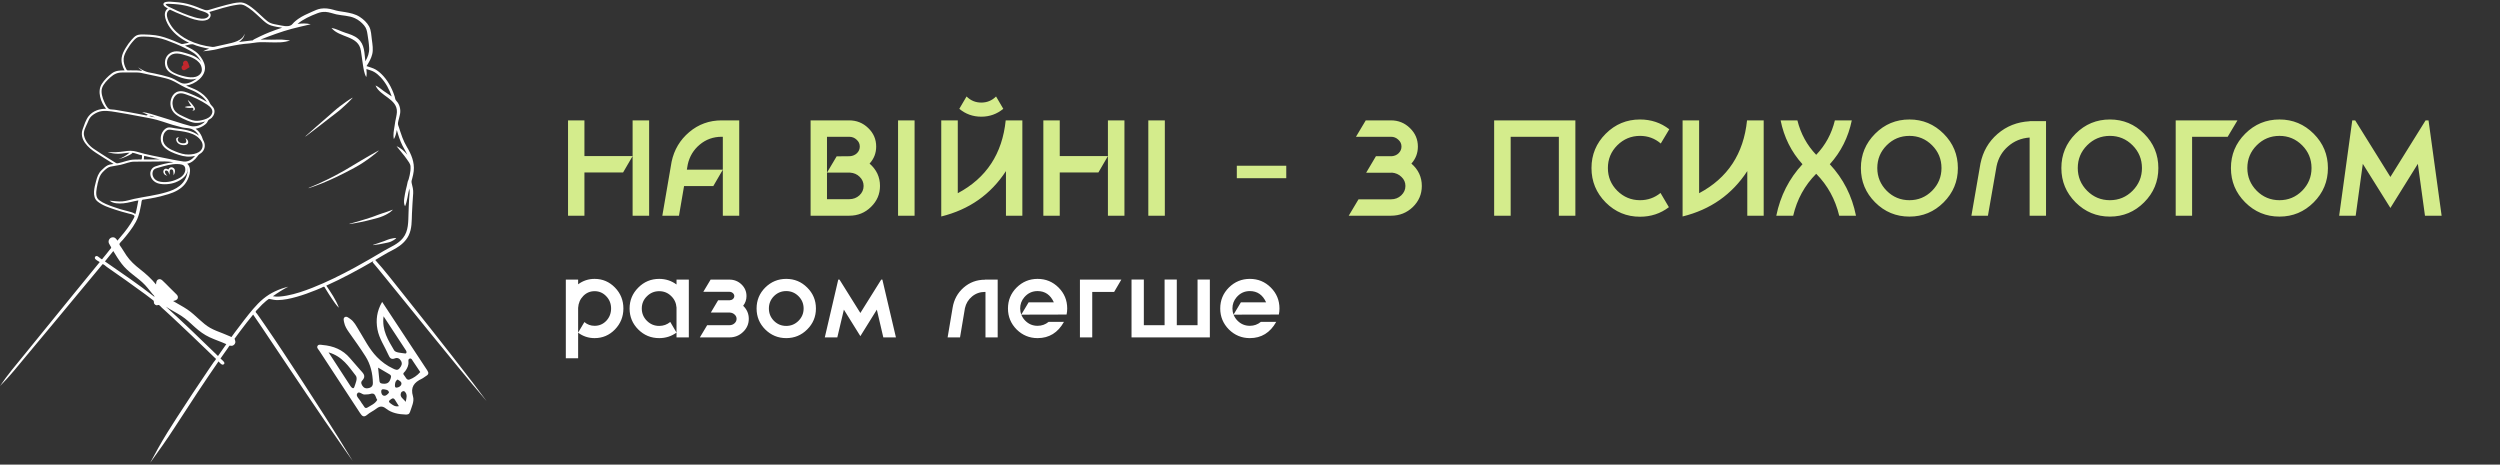
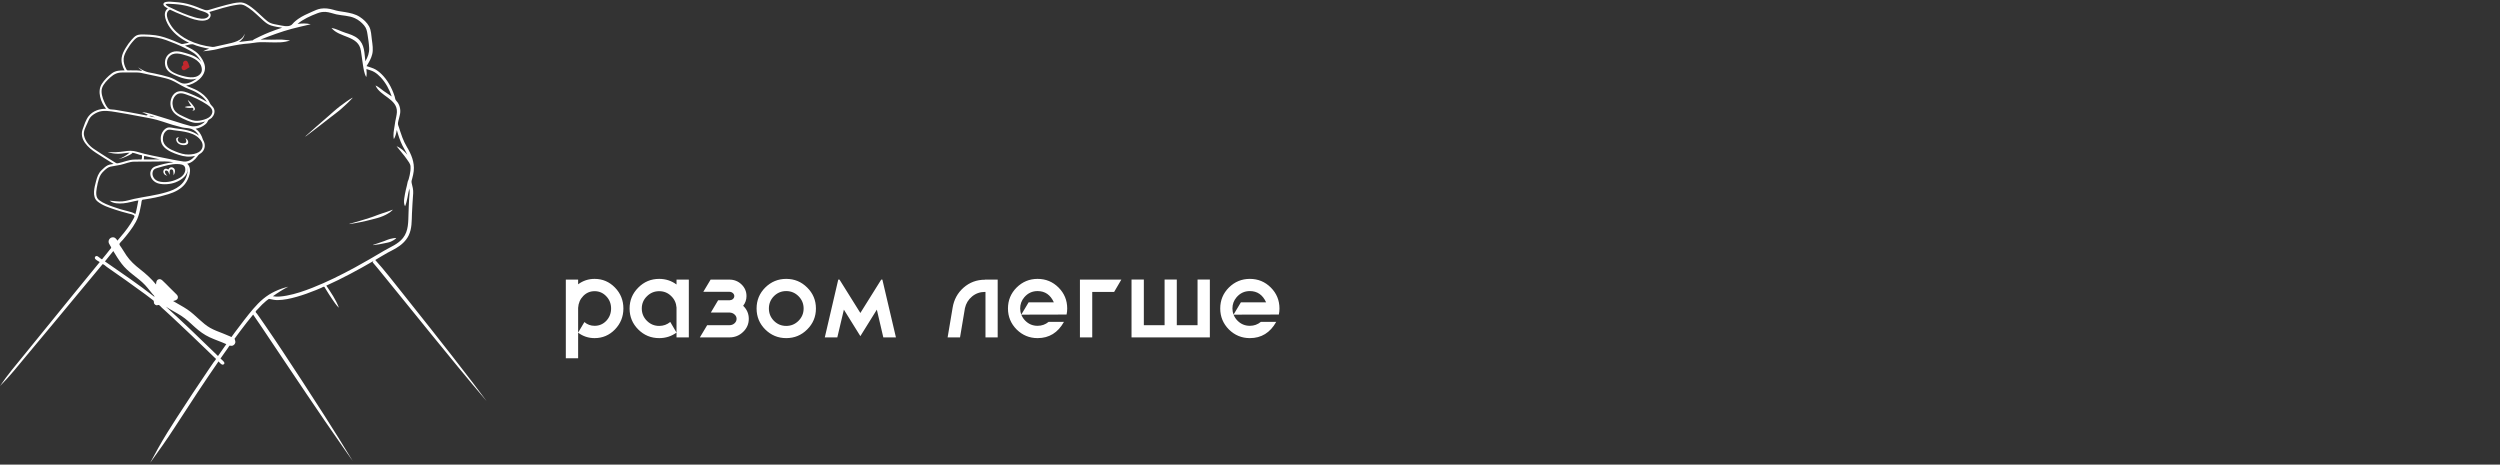
<svg xmlns="http://www.w3.org/2000/svg" width="452" height="84" viewBox="0 0 452 84" fill="none">
  <rect x="0" y="0" width="452" height="84" fill="#333333" stroke="none" />
  <path d="M85.548 69.282C83.006 65.947 80.419 62.654 77.821 59.364C76.121 57.213 74.422 55.066 72.707 52.926C71.117 50.941 69.556 48.896 67.846 47.008C68.594 46.572 69.331 46.098 70.09 45.685C70.583 45.418 71.091 45.177 71.576 44.891C72.531 44.327 73.388 43.587 73.884 42.575C74.486 41.346 74.433 39.947 74.482 38.612C74.527 37.379 74.625 36.153 74.704 34.923C74.741 34.322 74.584 33.694 74.433 33.115C74.347 32.78 74.452 32.547 74.542 32.216C74.655 31.795 74.753 31.366 74.802 30.93C74.978 29.34 74.362 27.889 73.561 26.554C73.237 26.016 72.978 25.456 72.752 24.873C72.602 24.482 72.463 24.083 72.335 23.685C72.267 23.482 72.203 23.275 72.143 23.068C72.079 22.861 71.948 22.595 71.948 22.38C71.944 22.057 72.087 21.669 72.154 21.354C72.234 20.993 72.35 20.632 72.369 20.259C72.391 19.872 72.331 19.481 72.2 19.116C72.128 18.921 72.034 18.733 71.921 18.56C71.812 18.391 71.632 18.248 71.538 18.075C71.44 17.902 71.418 17.639 71.357 17.447C71.286 17.225 71.211 17.007 71.128 16.793C70.978 16.402 70.805 16.018 70.613 15.646C70.267 14.984 69.853 14.36 69.357 13.8C68.944 13.334 68.474 12.905 67.94 12.585C67.417 12.277 66.838 12.153 66.27 11.95C66.703 11.288 67.124 10.555 67.304 9.78C67.5 8.953 67.349 8.043 67.237 7.212C67.131 6.426 67.12 5.475 66.729 4.768C66.342 4.065 65.71 3.486 65.044 3.054C64.24 2.531 63.337 2.354 62.405 2.189C62.033 2.121 61.657 2.061 61.281 2.012C60.923 1.963 60.608 1.854 60.258 1.76C59.529 1.557 58.758 1.437 58.002 1.561C57.43 1.655 56.908 1.899 56.385 2.136C55.528 2.524 54.678 2.877 53.907 3.426C53.64 3.618 53.381 3.821 53.144 4.046C52.997 4.186 52.87 4.381 52.712 4.498C52.095 4.96 50.941 4.618 50.245 4.494C49.813 4.415 49.354 4.343 48.94 4.178C48.512 4.005 48.143 3.674 47.801 3.37C47.045 2.7 46.346 1.971 45.538 1.366C44.913 0.899 44.199 0.414 43.394 0.437C42.578 0.459 41.763 0.674 40.977 0.873C39.954 1.132 38.943 1.441 37.931 1.742C37.536 1.858 37.363 1.903 36.972 1.783C36.532 1.648 36.111 1.452 35.682 1.287C34.874 0.971 34.043 0.708 33.19 0.55C32.633 0.448 32.073 0.395 31.509 0.358C31.035 0.328 30.539 0.253 30.065 0.343C29.855 0.384 29.565 0.467 29.543 0.723C29.509 1.099 30.084 1.381 30.343 1.527C29.204 2.351 30.129 4.163 30.738 5.013C31.603 6.22 32.84 7.111 34.175 7.727C33.821 7.799 33.468 7.87 33.118 7.938C32.878 7.987 32.859 7.979 32.611 7.87C32.186 7.682 31.761 7.506 31.328 7.333C30.261 6.912 29.204 6.513 28.061 6.37C27.426 6.291 26.786 6.242 26.147 6.235C25.707 6.231 25.173 6.201 24.756 6.374C24.372 6.532 24.057 6.893 23.79 7.194C23.387 7.645 23.034 8.141 22.722 8.66C22.398 9.198 22.083 9.803 21.996 10.431C21.883 11.217 22.135 12.048 22.519 12.728C21.684 12.728 20.902 12.743 20.206 13.273C19.518 13.8 18.86 14.454 18.394 15.187C17.537 16.541 18.225 18.541 19.18 19.673C18.018 19.632 16.751 20.064 16.014 21.015C15.51 21.666 15.221 22.602 14.946 23.365C14.288 25.211 15.958 26.723 17.356 27.633C18.405 28.317 19.473 28.983 20.537 29.641C20.188 29.697 19.804 29.727 19.485 29.881C19.052 30.092 18.684 30.464 18.341 30.795C17.777 31.344 17.563 32.006 17.368 32.746C17.078 33.837 16.593 35.559 17.608 36.405C18.514 37.164 19.77 37.556 20.872 37.92C21.631 38.172 22.402 38.39 23.177 38.586C23.425 38.65 24.162 38.766 24.305 39.033C24.384 39.176 24.094 39.608 24.012 39.766C23.887 39.999 23.752 40.225 23.609 40.447C22.91 41.537 22.068 42.53 21.225 43.511C21.011 43.132 20.71 42.808 20.225 42.928C19.77 43.041 19.518 43.53 19.684 43.966C19.736 44.102 19.827 44.233 19.894 44.361C19.947 44.455 20.03 44.564 20.067 44.666C20.142 44.861 20.101 44.827 19.951 45.008C19.691 45.324 19.451 45.651 19.195 45.967C19.003 46.203 18.811 46.433 18.62 46.666C18.59 46.704 18.496 46.865 18.443 46.88C18.364 46.899 17.947 46.546 17.864 46.489C17.774 46.429 17.657 46.32 17.548 46.294C17.307 46.234 17.074 46.459 17.161 46.707C17.259 46.989 17.819 47.234 18.033 47.38C16.484 49.272 14.939 51.17 13.389 53.062C10.382 56.739 7.392 60.431 4.399 64.12C2.895 65.974 1.324 67.793 0.004 69.79C1.775 68.042 3.316 66.071 4.911 64.161C6.332 62.458 7.75 60.758 9.171 59.055C11.949 55.728 14.72 52.389 17.484 49.046C17.785 48.681 18.09 48.317 18.39 47.952C18.454 47.877 18.514 47.76 18.593 47.764C18.762 47.771 19.161 48.155 19.304 48.257C20.443 49.046 21.579 49.839 22.707 50.64C23.902 51.486 25.094 52.34 26.271 53.212C26.741 53.558 27.204 53.911 27.663 54.273C27.798 54.378 27.783 54.37 27.813 54.502C27.847 54.648 27.802 54.776 27.892 54.919C27.974 55.054 28.114 55.156 28.272 55.19C28.415 55.224 28.591 55.111 28.708 55.145C28.881 55.19 29.125 55.513 29.261 55.634C29.49 55.837 29.715 56.043 29.941 56.25C30.434 56.698 30.919 57.149 31.404 57.6C32.49 58.611 33.566 59.63 34.641 60.653C35.645 61.608 36.645 62.571 37.642 63.533C38.032 63.909 38.424 64.289 38.815 64.665C38.86 64.71 39.04 64.834 39.044 64.891C39.059 65 38.691 65.406 38.63 65.489C38.326 65.928 38.021 66.372 37.721 66.816C35.765 69.692 33.848 72.595 31.96 75.52C30.798 77.317 29.666 79.111 28.621 80.98C28.121 81.875 27.625 82.777 27.144 83.683C28.678 81.559 30.193 79.431 31.614 77.227C32.987 75.103 34.367 72.978 35.765 70.869C36.995 69.015 38.243 67.173 39.507 65.342C39.691 65.522 40.086 66.083 40.409 65.895C40.804 65.665 40.398 65.319 40.213 65.139C40.149 65.075 40.014 64.981 39.973 64.902C39.849 64.842 39.845 64.77 39.961 64.688C40.003 64.627 40.048 64.564 40.089 64.503C40.273 64.24 40.458 63.973 40.646 63.71C40.845 63.424 41.044 63.142 41.247 62.86C41.289 62.8 41.443 62.526 41.507 62.496C41.575 62.465 41.826 62.548 41.935 62.526C42.165 62.48 42.368 62.334 42.477 62.127C42.635 61.834 42.518 61.653 42.458 61.364C42.435 61.334 42.413 61.304 42.39 61.27C42.447 61.191 42.503 61.116 42.56 61.037C42.646 60.92 42.729 60.804 42.815 60.687C43.014 60.416 43.214 60.146 43.417 59.875C44.176 58.86 44.955 57.856 45.767 56.878C46.865 58.45 47.921 60.055 48.989 61.646C50.065 63.248 51.136 64.853 52.212 66.455C53.287 68.053 54.362 69.655 55.438 71.253C56.543 72.896 57.663 74.531 58.776 76.167C60.025 77.998 61.288 79.814 62.559 81.63C62.965 82.209 63.371 82.788 63.781 83.36C62.1 80.562 60.356 77.806 58.607 75.054C57.295 72.993 55.968 70.944 54.633 68.899C53.464 67.113 52.302 65.323 51.117 63.548C50.095 62.014 49.076 60.473 48.023 58.957C47.673 58.454 47.327 57.946 46.974 57.442C46.812 57.209 46.647 56.976 46.481 56.746C46.414 56.656 46.241 56.498 46.218 56.389C46.192 56.261 46.538 55.965 46.639 55.855C46.884 55.585 47.132 55.318 47.391 55.062C47.621 54.837 47.857 54.622 48.106 54.419C48.23 54.321 48.354 54.224 48.482 54.13C48.658 53.998 48.621 54.036 48.79 54.069C49.271 54.163 49.707 54.265 50.207 54.257C51.354 54.242 52.493 53.987 53.591 53.678C54.787 53.344 55.96 52.919 57.111 52.453C57.438 52.321 57.765 52.182 58.088 52.043C58.209 51.99 58.427 51.836 58.558 51.84C58.675 51.843 58.664 51.874 58.731 51.994C58.791 52.095 58.852 52.197 58.912 52.298C59.258 52.877 59.626 53.441 59.998 54.002C60.371 54.558 60.747 55.115 61.213 55.596C61.224 55.589 61.236 55.581 61.247 55.573C60.728 54.182 59.825 52.87 58.995 51.644C61.935 50.321 64.777 48.779 67.564 47.162C67.368 47.377 67.308 47.358 67.503 47.576C67.688 47.786 67.864 48.001 68.045 48.215C68.274 48.49 68.504 48.768 68.729 49.046C69.192 49.61 69.654 50.178 70.113 50.746C71.132 52.001 72.154 53.257 73.174 54.513C76.362 58.45 79.55 62.386 82.769 66.297C84.491 68.391 86.221 70.474 87.988 72.531C87.183 71.448 86.371 70.362 85.548 69.282ZM29.933 0.771C30.174 0.655 30.52 0.692 30.779 0.7C31.238 0.711 31.704 0.749 32.163 0.794C32.926 0.873 33.682 1.023 34.415 1.249C34.991 1.426 35.551 1.648 36.107 1.873C36.472 2.02 38.341 2.407 37.544 3.099C36.95 3.614 35.795 3.309 35.152 3.121C33.769 2.715 32.381 2.125 31.084 1.493C30.742 1.328 30.144 1.117 29.933 0.771ZM31.31 5.141C30.731 4.441 29.426 2.388 30.731 1.742C31.453 2.106 32.205 2.418 32.956 2.715C33.908 3.095 34.878 3.524 35.897 3.682C36.412 3.761 36.991 3.787 37.48 3.573C38.044 3.328 38.322 2.659 37.837 2.17C39.488 1.693 41.142 1.114 42.853 0.873C43.135 0.835 43.439 0.786 43.721 0.832C44.161 0.899 44.594 1.189 44.955 1.433C45.932 2.087 46.733 2.956 47.613 3.727C48.03 4.095 48.47 4.445 49.008 4.61C49.662 4.81 50.346 4.915 51.02 5.009C50.252 5.25 49.497 5.52 48.752 5.817C48.203 6.035 47.658 6.276 47.12 6.528C46.853 6.656 46.587 6.784 46.323 6.919C46.233 6.964 45.68 7.212 45.741 7.291C44.898 7.419 44.048 7.46 43.206 7.588C43.706 7.246 44.199 6.739 44.218 6.092C43.872 7.389 42.108 7.72 40.995 7.964C40.345 8.107 39.687 8.239 39.04 8.4C38.77 8.468 38.627 8.513 38.367 8.483C36.901 8.318 35.434 7.915 34.107 7.272C33.054 6.754 32.065 6.054 31.31 5.141ZM22.357 10.596C22.398 10.006 22.71 9.427 23.004 8.923C23.327 8.367 23.707 7.833 24.143 7.355C24.429 7.043 24.726 6.731 25.154 6.663C25.726 6.577 26.328 6.614 26.903 6.645C27.971 6.708 28.975 6.874 29.982 7.231C31.148 7.645 32.295 8.118 33.404 8.664C33.983 8.949 34.562 9.254 35.092 9.626C35.675 10.04 36.077 10.608 36.401 11.243C35.735 10.262 34.645 9.904 33.551 9.589C32.494 9.284 31.404 8.998 30.49 9.803C29.907 10.318 29.715 11.1 29.877 11.863C30.058 12.694 30.678 13.164 31.404 13.499C32.626 14.063 34.197 14.631 35.543 14.225C34.87 14.732 33.818 15.3 32.941 15.059C32.46 14.928 31.99 14.571 31.539 14.338C31.219 14.172 30.904 14.044 30.561 13.939C29.674 13.665 28.76 13.465 27.854 13.27C27.395 13.172 26.899 13.116 26.456 12.961C25.929 12.781 25.422 12.488 24.963 12.175C25.203 12.412 25.459 12.634 25.726 12.841C24.985 12.698 24.279 12.721 23.526 12.721C23.384 12.721 23.199 12.755 23.06 12.721C22.929 12.687 22.944 12.694 22.857 12.544C22.519 11.965 22.308 11.277 22.357 10.596ZM36.495 12.646C36.495 13.262 35.942 13.732 35.382 13.886C34.784 14.052 34.133 13.976 33.539 13.849C32.667 13.661 31.584 13.352 30.87 12.781C30.178 12.224 29.941 11.047 30.52 10.326C31.37 9.265 32.708 9.743 33.806 10.077C35.017 10.446 36.495 11.153 36.495 12.646ZM18.454 15.913C18.71 15.15 19.398 14.484 19.981 13.958C20.628 13.375 21.263 13.101 22.139 13.104C23.049 13.108 23.959 13.101 24.865 13.108C25.339 13.112 25.824 13.255 26.286 13.349C27.106 13.51 27.967 13.691 28.802 13.883C29.52 14.048 30.268 14.202 30.953 14.484C31.828 14.849 32.626 15.405 33.479 15.815C34.088 16.108 34.735 16.3 35.337 16.616C36.153 17.045 36.927 17.628 37.408 18.428C36.476 17.857 35.48 17.376 34.464 16.97C33.761 16.688 33.002 16.357 32.235 16.541C31.114 16.808 30.648 18.21 30.866 19.226C31.114 20.38 31.953 20.895 32.941 21.384C33.547 21.681 34.182 21.955 34.837 22.132C35.559 22.328 36.367 22.188 37.07 21.966C36.45 22.636 35.337 23.004 34.449 22.782C33.539 22.557 32.648 22.256 31.753 21.978C30.794 21.681 29.836 21.38 28.877 21.083C27.828 20.756 26.779 20.395 25.689 20.244C26.019 20.429 26.365 20.59 26.719 20.733C26.531 20.884 26.519 20.891 26.271 20.838C25.933 20.771 25.591 20.703 25.248 20.636C24.636 20.519 24.019 20.402 23.402 20.293C22.609 20.151 21.816 20 21.018 19.88C20.883 19.861 20.748 19.842 20.613 19.823C20.387 19.79 19.943 19.812 19.744 19.707C19.334 19.496 19.015 18.782 18.838 18.383C18.529 17.695 18.198 16.672 18.454 15.913ZM37.495 18.944C38.063 19.323 38.642 19.902 38.292 20.624C38.017 21.188 37.495 21.44 36.923 21.613C36.401 21.771 35.803 21.895 35.258 21.831C34.596 21.756 33.919 21.421 33.325 21.139C32.795 20.891 32.133 20.617 31.735 20.173C31.298 19.688 31.11 18.944 31.219 18.308C31.321 17.706 31.753 17.033 32.385 16.902C32.81 16.812 33.175 16.913 33.577 17.049C34.934 17.503 36.303 18.146 37.495 18.944ZM28.042 21.226C27.7 21.147 27.354 21.072 27.008 20.997C27.196 20.771 27.809 21.147 28.042 21.226ZM16.958 26.915C16.104 26.339 15.352 25.448 15.175 24.407C15.055 23.7 15.506 22.94 15.777 22.312C15.928 21.97 16.067 21.587 16.285 21.282C16.593 20.857 17.116 20.534 17.586 20.323C18.639 19.85 19.849 20.094 20.947 20.263C22.226 20.459 23.5 20.703 24.771 20.944C26.331 21.237 27.971 21.478 29.471 22.008C30.603 22.41 31.757 22.749 32.923 23.034C33.479 23.17 34.073 23.113 34.611 23.309C35.197 23.523 35.671 23.982 35.976 24.523C34.731 23.542 33.175 23.403 31.659 23.189C31.298 23.136 30.873 23.016 30.505 23.034C30.14 23.053 29.776 23.346 29.558 23.613C28.851 24.463 28.896 25.836 29.682 26.61C30.389 27.306 31.392 27.701 32.321 28.001C33.321 28.325 34.22 28.438 35.276 28.178C34.746 28.821 34.036 29.31 33.171 29.201C32.84 29.159 32.513 29.092 32.182 29.039C31.513 28.93 30.851 28.795 30.189 28.659C28.377 28.287 26.516 27.975 24.748 27.434C23.936 27.185 23.211 27.249 22.38 27.377C21.406 27.528 20.443 27.561 19.462 27.49C20.086 27.708 20.748 27.806 21.41 27.798C22.09 27.791 22.756 27.629 23.433 27.599C22.831 28.107 22.154 28.513 21.413 28.776C21.94 28.667 22.444 28.494 22.925 28.257C23.154 28.144 23.884 27.84 23.94 27.618C24.391 27.674 24.835 27.87 25.275 27.99C25.354 28.013 25.651 28.039 25.685 28.099C25.696 28.122 25.67 28.201 25.673 28.223C25.689 28.351 25.666 28.573 25.632 28.697C25.602 28.799 25.643 28.787 25.579 28.825C25.515 28.866 25.324 28.828 25.245 28.832C24.925 28.84 24.606 28.844 24.29 28.851C23.263 28.87 22.365 29.314 21.368 29.509C21.15 29.55 21.101 29.554 20.928 29.449C20.804 29.374 20.684 29.299 20.56 29.22C20.214 29.005 19.872 28.791 19.53 28.577C18.665 28.028 17.804 27.486 16.958 26.915ZM36.412 25.542C36.837 26.238 36.645 27.065 35.957 27.49C35.427 27.821 34.758 27.911 34.141 27.937C33.321 27.971 32.55 27.708 31.787 27.411C30.776 27.016 29.512 26.445 29.452 25.211C29.422 24.599 29.618 23.956 30.144 23.595C30.524 23.335 30.911 23.474 31.343 23.535C33.066 23.764 35.393 23.88 36.412 25.542ZM32.471 32.175C31.445 32.746 30.272 33.047 29.084 32.878C28.445 32.788 27.892 32.48 27.655 31.859C27.546 31.577 27.542 31.28 27.636 30.991C27.794 30.498 28.287 30.419 28.727 30.291C29.783 29.987 30.964 29.629 32.073 29.663C32.592 29.678 33.295 29.716 33.457 30.284C33.675 31.073 33.137 31.803 32.471 32.175ZM28.884 28.821C27.922 28.825 26.963 28.832 26 28.836C26.019 28.618 26.042 28.396 26.061 28.178C27.001 28.407 27.941 28.622 28.884 28.821ZM23.267 38.225C22.305 38.003 21.357 37.713 20.428 37.379C19.582 37.074 18.661 36.747 17.935 36.194C17.247 35.668 17.375 34.758 17.495 33.987C17.586 33.412 17.721 32.844 17.898 32.288C18.09 31.682 18.368 31.288 18.838 30.855C19.18 30.539 19.522 30.227 19.988 30.126C20.59 29.998 21.203 29.93 21.804 29.799C22.647 29.611 23.402 29.235 24.275 29.227C25.561 29.216 26.843 29.212 28.129 29.208C29.212 29.201 30.287 29.114 31.347 29.332C30.249 29.468 29.129 29.727 28.084 30.088C27.414 30.321 27.072 30.987 27.2 31.686C27.339 32.434 27.952 32.991 28.666 33.179C29.599 33.427 30.862 33.314 31.753 32.961C32.814 32.54 34.152 31.652 33.855 30.317C34.039 30.878 33.833 31.626 33.607 32.149C33.363 32.713 32.975 33.201 32.502 33.589C31.78 34.183 30.907 34.51 30.02 34.769C28.125 35.33 26.159 35.548 24.256 35.954C23.53 36.108 22.85 36.356 22.101 36.413C21.338 36.469 20.582 36.334 19.823 36.281C20.47 36.834 21.526 36.826 22.323 36.758C23.237 36.679 24.109 36.375 25.015 36.232C24.843 37.048 24.722 37.905 24.474 38.702C24.12 38.454 23.684 38.322 23.267 38.225ZM27.922 53.675C25.034 51.415 21.989 49.347 18.973 47.264C19.485 46.643 19.973 46.008 20.485 45.388C20.955 46.173 21.44 46.956 21.996 47.685C22.571 48.441 23.278 49.061 24.023 49.651C24.779 50.253 25.564 50.825 26.226 51.535C26.538 51.874 26.828 52.231 27.117 52.588C27.271 52.783 27.426 52.975 27.584 53.167C27.685 53.291 27.967 53.509 27.922 53.675ZM39.413 64.368C36.307 61.36 33.201 58.341 29.99 55.442C30.892 56.047 31.877 56.521 32.787 57.111C33.697 57.702 34.461 58.461 35.265 59.179C36.066 59.897 36.916 60.518 37.893 60.977C38.882 61.439 39.924 61.77 40.916 62.221C40.413 62.935 39.913 63.65 39.413 64.368ZM49.331 53.562C50.222 52.923 51.144 52.332 52.121 51.836C50.456 52.242 48.907 52.934 47.583 54.036C46.267 55.133 45.188 56.544 44.135 57.886C43.563 58.619 43.003 59.36 42.45 60.108C42.304 60.303 42.161 60.503 42.018 60.698C41.988 60.74 41.875 60.928 41.845 60.935C41.819 60.943 41.642 60.837 41.597 60.819C41.183 60.631 40.766 60.461 40.341 60.296C39.544 59.988 38.732 59.694 37.987 59.273C37.277 58.871 36.66 58.333 36.059 57.784C35.355 57.141 34.66 56.487 33.87 55.953C33.043 55.393 32.148 54.946 31.295 54.427C31.618 54.336 32.013 54.284 32.137 53.915C32.227 53.645 32.107 53.423 31.922 53.235C31.498 52.798 31.05 52.377 30.618 51.945C30.201 51.531 29.794 51.095 29.358 50.7C29.14 50.505 28.881 50.388 28.595 50.531C28.241 50.704 28.249 51.095 28.208 51.434C27.35 50.373 26.384 49.505 25.312 48.67C24.376 47.937 23.541 47.181 22.865 46.196C22.549 45.733 22.248 45.26 21.959 44.779C21.868 44.628 21.605 44.331 21.59 44.158C21.575 43.962 22.052 43.549 22.199 43.376C23.064 42.349 23.933 41.289 24.572 40.101C24.951 39.402 25.162 38.687 25.32 37.92C25.391 37.582 25.459 37.243 25.53 36.905C25.568 36.721 25.572 36.337 25.681 36.183C25.76 36.074 25.907 36.097 26.061 36.07C26.425 36.014 26.794 35.954 27.159 35.89C27.794 35.777 28.426 35.653 29.05 35.495C29.527 35.375 30.001 35.243 30.471 35.096C31.588 34.751 32.69 34.213 33.434 33.28C34.126 32.416 34.882 30.483 33.844 29.603C34.611 29.453 35.243 28.9 35.686 28.283C35.814 28.103 35.878 27.994 36.059 27.873C36.198 27.779 36.34 27.701 36.465 27.584C36.713 27.358 36.886 27.069 36.972 26.742C37.066 26.373 37.032 25.99 36.889 25.64C36.833 25.505 36.724 25.332 36.683 25.23C36.611 25.05 36.562 24.862 36.483 24.681C36.239 24.125 35.87 23.625 35.37 23.279C35.987 23.17 36.611 22.907 37.096 22.504C37.22 22.403 37.333 22.29 37.431 22.162C37.525 22.042 37.574 21.835 37.668 21.73C37.833 21.553 38.115 21.478 38.292 21.286C38.683 20.857 38.92 20.267 38.702 19.703C38.581 19.395 38.36 19.203 38.149 18.962C37.972 18.763 37.893 18.504 37.758 18.27C37.277 17.451 36.521 16.838 35.701 16.379C35.043 16.011 34.325 15.8 33.648 15.473C35.243 15.262 37.288 13.804 37.044 11.995C36.938 11.224 36.431 10.386 35.908 9.822C35.258 9.119 34.295 8.667 33.445 8.258C33.859 8.175 34.348 7.987 34.769 7.994C34.961 7.998 35.295 8.179 35.51 8.25C35.784 8.34 36.062 8.419 36.34 8.494C36.826 8.622 37.318 8.72 37.815 8.795C37.435 8.934 37.062 9.092 36.705 9.273C37.371 9.22 38.032 9.122 38.691 9.01C39.322 8.904 39.928 8.69 40.556 8.57C41.732 8.34 42.906 8.085 44.097 7.942C44.425 7.904 44.752 7.878 45.079 7.852C45.695 7.799 46.304 7.656 46.925 7.633C47.579 7.607 48.241 7.648 48.899 7.656C50.095 7.664 51.317 7.746 52.452 7.303C51.952 7.291 51.456 7.171 50.956 7.16C50.343 7.145 49.726 7.178 49.113 7.178C48.444 7.175 47.771 7.152 47.102 7.152C48.948 6.434 50.813 5.735 52.73 5.216C53.87 4.907 55.028 4.663 56.178 4.389C55.392 4.186 54.595 4.227 53.798 4.321C54.828 3.449 56.122 2.888 57.37 2.403C57.844 2.219 58.333 2.125 58.84 2.151C59.525 2.185 60.126 2.445 60.784 2.591C61.905 2.843 63.123 2.806 64.183 3.302C64.808 3.591 65.375 4.05 65.815 4.573C66.266 5.11 66.349 5.592 66.454 6.269C66.579 7.069 66.71 7.878 66.744 8.69C66.781 9.577 66.499 10.314 66.06 11.078C65.864 9.611 65.958 8.032 64.721 6.987C64.07 6.438 63.24 6.178 62.446 5.926C61.604 5.659 60.796 5.189 59.923 5.043C61.386 6.885 64.875 6.4 65.255 9.209C65.36 9.998 65.469 10.784 65.597 11.574C65.729 12.375 65.811 13.221 66.221 13.939C66.326 13.465 66.304 12.965 66.248 12.484C66.721 12.646 67.206 12.751 67.642 13.003C68.086 13.258 68.477 13.604 68.827 13.976C69.744 14.954 70.399 16.176 70.823 17.443C70.35 17.09 69.835 16.804 69.361 16.451C68.887 16.097 68.44 15.691 67.894 15.45C68.692 17.406 71.873 17.868 71.76 20.274C71.733 20.835 71.561 21.406 71.466 21.959C71.421 22.233 71.38 22.508 71.339 22.779C71.218 23.557 71.034 24.369 71.211 25.151C71.519 24.651 71.636 24.068 71.745 23.501C72.012 24.474 72.324 25.452 72.782 26.355C73.061 26.903 73.399 27.419 73.655 27.979C73.121 27.351 72.478 26.753 71.703 26.437C72.309 27.238 73.001 27.971 73.568 28.802C73.817 29.167 74.192 29.611 74.222 30.058C74.256 30.596 74.192 31.126 74.076 31.652C74.019 31.908 73.952 32.16 73.884 32.416C73.843 32.559 73.745 32.746 73.715 32.848C73.659 33.044 73.629 33.318 73.568 33.536C73.501 33.788 73.441 34.044 73.38 34.299C73.264 34.811 73.166 35.326 73.091 35.845C73.027 36.315 72.982 36.864 73.241 37.288C73.659 36.281 73.726 35.142 74.008 34.089C74.121 34.721 74.016 35.288 73.974 35.916C73.918 36.781 73.892 37.65 73.862 38.518C73.805 40.082 73.888 41.737 72.858 43.03C71.974 44.143 70.639 44.628 69.451 45.327C67.699 46.358 65.951 47.392 64.165 48.362C61.668 49.715 59.122 50.986 56.479 52.028C54.971 52.622 53.419 53.156 51.821 53.449C51.005 53.596 50.144 53.712 49.331 53.562Z" fill="white" />
-   <path d="M69.09 54.581C68.113 56.273 67.94 57.874 68.24 59.54C68.549 61.232 69.56 62.635 70.233 64.176C70.463 64.703 70.715 65.071 71.406 64.793C71.854 64.616 72.267 64.804 72.516 65.27C72.798 65.793 72.561 66.188 72.245 66.582C71.865 67.056 71.474 66.827 71.064 66.635C69.959 66.12 68.989 65.417 68.143 64.541C66.751 63.108 65.887 61.322 64.853 59.649C64.409 58.935 64.044 58.156 63.319 57.66C63.025 57.461 62.676 57.137 62.349 57.329C62.006 57.532 62.157 57.983 62.228 58.333C62.36 58.976 62.698 59.517 63.074 60.051C64.093 61.499 65.135 62.928 66.078 64.424C67 65.879 67.383 67.522 67.417 69.245C67.424 69.715 67.233 70 66.782 70.136C66.368 70.26 65.984 70.267 65.669 69.929C65.368 69.609 65.168 69.139 65.462 68.838C66.323 67.951 65.601 67.44 65.097 66.853C64.492 66.154 63.875 65.466 63.277 64.759C61.976 63.221 60.266 62.537 58.31 62.371C58.006 62.345 57.611 62.21 57.415 62.533C57.22 62.86 57.543 63.135 57.709 63.386C60.172 67.158 62.649 70.918 65.105 74.693C65.481 75.268 65.789 75.516 66.413 74.975C66.894 74.557 67.511 74.302 68.015 73.907C68.628 73.426 69.117 73.343 69.801 73.881C70.805 74.674 72.046 74.903 73.32 74.948C73.726 74.963 73.99 74.911 74.136 74.46C74.429 73.538 74.941 72.576 74.666 71.655C74.166 69.985 74.896 69.124 76.264 68.478C76.554 68.342 76.794 68.113 77.073 67.951C77.52 67.688 77.535 67.398 77.253 66.97C74.569 62.92 71.903 58.856 69.09 54.581ZM71.26 63.341C70.214 61.548 69.015 59.743 69.35 57.186C70.793 59.386 72.109 61.375 73.41 63.375C73.55 63.59 73.553 63.95 73.234 63.905C72.546 63.8 71.512 63.774 71.26 63.341ZM64.063 69.963C63.913 70.425 63.552 70.083 63.367 69.805C62.1 67.865 60.841 65.921 59.404 63.706C61.95 64.454 63.059 66.308 64.323 67.917C64.71 68.414 64.277 69.312 64.063 69.963ZM66.439 73.681C65.939 73.993 65.804 73.384 65.563 73.11C65.432 72.959 65.326 72.787 65.229 72.61C64.969 72.132 64.311 71.636 64.567 71.177C64.898 70.591 65.458 71.395 65.958 71.328C66.274 71.286 66.616 71.331 66.909 71.23C67.936 70.88 67.842 71.805 68.207 72.301C67.804 73.012 67.06 73.294 66.439 73.681ZM68.601 68.85C68.53 68.102 68.451 67.357 68.361 66.466C69.12 66.913 69.76 67.297 70.406 67.665C70.85 67.917 70.7 68.226 70.572 68.587C70.369 69.173 69.989 69.406 69.387 69.376C69.004 69.357 68.65 69.354 68.601 68.85ZM69.436 71.553C69.056 71.501 68.898 71.057 68.925 70.726C68.959 70.256 69.376 70.376 69.677 70.433C69.993 70.489 70.305 70.591 70.32 71.012C70.075 71.282 69.79 71.602 69.436 71.553ZM70.654 72.971C70.433 72.817 70.143 72.599 70.496 72.332C70.748 72.144 71.064 71.79 71.388 72.26C71.628 72.61 71.839 72.982 72.121 73.433C71.391 73.58 71.034 73.23 70.654 72.971ZM71.764 70.079C71.346 70.139 71.399 69.756 71.418 69.485C71.44 69.124 71.568 68.812 71.884 68.617C72.252 68.857 72.655 69.034 72.572 69.448C72.501 69.816 72.109 70.03 71.764 70.079ZM73.343 72.659C72.986 72.113 72.173 71.801 72.516 70.993C72.594 70.805 72.967 70.617 73.136 70.767C73.734 71.294 73.497 71.989 73.343 72.659ZM74.042 68.62C73.504 68.82 73.32 68.113 73.019 67.789C72.749 67.5 73.132 67.293 73.275 67.09C73.632 66.586 73.892 66.06 73.85 65.424C73.835 65.18 73.783 64.917 74.091 64.834C74.396 64.751 74.493 65.041 74.617 65.225C75.072 65.883 75.505 66.552 75.982 67.267C75.43 67.891 74.768 68.353 74.042 68.62Z" fill="white" />
  <path d="M69.699 38.857C69.853 38.774 70.007 38.695 70.158 38.605C70.308 38.511 70.451 38.413 70.594 38.312C70.733 38.202 70.865 38.086 70.993 37.962L70.963 37.92C70.793 37.977 70.639 38.044 70.481 38.105C70.32 38.161 70.162 38.217 70.004 38.278C69.68 38.379 69.365 38.496 69.041 38.597L68.56 38.763L68.082 38.939L67.605 39.12L67.124 39.289C66.8 39.398 66.477 39.5 66.15 39.601C65.823 39.706 65.499 39.804 65.168 39.902C64.514 40.101 63.856 40.285 63.194 40.466L63.206 40.515C63.886 40.413 64.559 40.282 65.232 40.15C65.905 40.011 66.575 39.857 67.24 39.68C67.906 39.507 68.582 39.353 69.222 39.075C69.387 39.003 69.545 38.939 69.699 38.857Z" fill="white" />
  <path d="M70.688 43.677C70.857 43.602 71.022 43.519 71.18 43.417C71.338 43.319 71.493 43.203 71.628 43.068L71.605 43.023C71.41 43.026 71.229 43.056 71.049 43.086C70.868 43.117 70.692 43.154 70.519 43.199C70.346 43.24 70.177 43.301 70.011 43.368C69.846 43.44 69.68 43.508 69.511 43.571C69.342 43.632 69.173 43.692 69 43.748L68.488 43.925C68.146 44.045 67.8 44.154 67.458 44.271L67.469 44.32C67.834 44.282 68.191 44.226 68.552 44.169C68.913 44.109 69.27 44.041 69.627 43.959C69.981 43.876 70.353 43.831 70.688 43.677Z" fill="white" />
-   <path d="M66.322 28.938C66.567 28.761 66.811 28.592 67.052 28.411C67.533 28.05 68.003 27.674 68.447 27.265L68.417 27.223C67.364 27.806 66.341 28.411 65.307 29.009C64.277 29.603 63.277 30.254 62.239 30.84C61.724 31.137 61.197 31.419 60.671 31.701L59.874 32.111L59.475 32.314L59.073 32.51C58.009 33.047 56.907 33.514 55.806 33.976L55.825 34.025L56.674 33.728L57.099 33.578L57.517 33.416L58.355 33.089L59.182 32.739L59.596 32.562L60.006 32.374L60.822 31.998C61.359 31.735 61.901 31.48 62.434 31.201C63.499 30.652 64.574 30.107 65.578 29.445L66.322 28.938Z" fill="white" />
  <path d="M59.611 21.324C60.333 20.76 61.077 20.233 61.762 19.624C62.104 19.32 62.442 19.015 62.773 18.695C63.104 18.38 63.427 18.052 63.736 17.706L63.702 17.669C63.303 17.902 62.92 18.158 62.544 18.421C62.168 18.68 61.799 18.955 61.438 19.233C60.709 19.786 60.043 20.414 59.351 21.012L57.283 22.809C56.599 23.414 55.911 24.016 55.23 24.629L55.264 24.666C55.998 24.117 56.719 23.557 57.449 23.004L59.611 21.324Z" fill="white" />
  <path d="M33.667 25.069L33.517 24.963L33.581 25.11C33.679 25.336 33.709 25.516 33.675 25.644C33.634 25.794 33.502 25.877 33.273 25.903C32.93 25.937 32.46 25.866 32.257 25.554C32.088 25.302 32.092 25.069 32.265 24.937L32.389 24.839L32.201 24.843C32.058 24.843 31.957 24.899 31.9 24.997C31.9 24.997 31.9 25.001 31.896 25.001C31.799 25.185 31.881 25.497 32.009 25.697C32.205 26.001 32.592 26.197 33.07 26.238C33.333 26.261 33.803 26.253 33.98 25.933C33.98 25.933 33.98 25.93 33.983 25.93C34.119 25.67 33.98 25.283 33.667 25.069Z" fill="white" />
  <path d="M34.212 19.507C34.257 19.511 34.306 19.511 34.347 19.515C34.407 19.518 34.479 19.507 34.554 19.5C34.663 19.485 34.783 19.47 34.836 19.5C34.923 19.549 34.99 19.646 34.983 19.74C34.983 19.804 34.949 19.849 34.889 19.88L34.754 19.943L34.9 19.977C35.002 20 35.096 19.981 35.16 19.913C35.212 19.861 35.242 19.778 35.239 19.692C35.239 19.669 35.235 19.643 35.231 19.62C35.201 19.455 35.092 19.312 34.998 19.184L34.953 19.124C34.69 18.755 34.407 18.451 34.118 18.214L33.949 18.075L34.039 18.278C34.114 18.447 34.212 18.609 34.302 18.759C34.385 18.898 34.479 19.037 34.584 19.18C34.464 19.199 34.336 19.203 34.205 19.206C33.975 19.214 33.738 19.218 33.528 19.304L33.411 19.353L33.528 19.406C33.734 19.488 33.986 19.5 34.212 19.507Z" fill="white" />
  <path d="M31.494 30.49C31.437 30.423 31.366 30.363 31.276 30.314C31.122 30.231 30.949 30.22 30.787 30.287C30.629 30.355 30.501 30.487 30.437 30.648C30.189 30.52 29.888 30.378 29.644 30.686C29.527 30.836 29.497 31.047 29.569 31.254C29.644 31.472 29.813 31.641 30.012 31.697L30.249 31.765L30.069 31.596C29.945 31.479 29.791 31.193 29.824 31.002C29.839 30.919 29.888 30.866 29.975 30.836C30.084 30.799 30.268 30.889 30.355 30.968C30.415 31.02 30.445 31.111 30.479 31.201C30.501 31.265 30.524 31.329 30.558 31.393L30.67 31.599V31.287C30.667 31.088 30.663 30.814 30.787 30.69C30.836 30.641 30.9 30.622 30.986 30.622C31.325 30.633 31.362 30.998 31.373 31.4L31.385 31.697L31.49 31.494C31.633 31.22 31.674 30.934 31.603 30.705C31.584 30.626 31.546 30.554 31.494 30.49Z" fill="white" />
  <path d="M33.645 10.98C33.502 10.95 33.348 10.995 33.235 11.1C33.224 11.111 33.213 11.123 33.205 11.134C33.201 11.138 33.194 11.145 33.194 11.149C33.047 11.329 33.044 11.566 33.164 11.751C33.168 11.754 32.919 11.909 32.87 12.021C32.867 12.029 32.863 12.04 32.859 12.048C32.773 12.27 32.863 12.529 33.047 12.638C33.055 12.642 33.062 12.646 33.07 12.649C33.092 12.661 33.149 12.683 33.153 12.683C33.164 12.687 33.175 12.691 33.19 12.691C33.363 12.721 33.498 12.634 33.645 12.544C33.668 12.529 34.273 12.138 34.273 12.138C34.273 12.138 34.13 11.683 34.115 11.642C34.044 11.446 33.98 11.251 33.852 11.089C33.848 11.085 33.844 11.081 33.837 11.078C33.822 11.063 33.807 11.051 33.788 11.04C33.773 11.029 33.754 11.021 33.739 11.014C33.705 10.995 33.675 10.987 33.645 10.98Z" fill="#C1272D" />
-   <path d="M114.376 21.763H117.363V39H114.376V21.763ZM105.665 28.221H114.376L112.652 31.186H105.665V39H102.701V21.763H105.665V28.221ZM133.652 21.763V39H130.687V24.728H130.481C128.964 24.728 127.638 25.203 126.505 26.153C125.386 27.088 124.666 28.283 124.344 29.738L124.183 30.68H130.687L128.964 33.645H123.678L122.759 39H119.748L121.426 29.233C121.885 27.072 122.95 25.287 124.62 23.878C126.29 22.468 128.244 21.763 130.481 21.763C130.542 21.763 131.599 21.763 133.652 21.763ZM157.219 29.577C158.475 30.665 159.104 32.013 159.104 33.622C159.104 35.093 158.56 36.357 157.472 37.414C156.399 38.471 155.089 39 153.542 39H146.555V21.763H153.519C154.867 21.763 156.016 22.223 156.966 23.142C157.931 24.062 158.414 25.18 158.414 26.498C158.414 27.677 158.016 28.704 157.219 29.577ZM153.542 36.012C154.262 36.012 154.875 35.782 155.38 35.323C155.886 34.848 156.139 34.281 156.139 33.622C156.139 32.979 155.901 32.427 155.426 31.968C154.967 31.508 154.385 31.255 153.68 31.209H149.52L151.267 28.267L153.68 28.244C154.185 28.198 154.607 28.015 154.944 27.693C155.281 27.356 155.449 26.957 155.449 26.498C155.449 26.007 155.258 25.594 154.875 25.257C154.507 24.904 154.055 24.728 153.519 24.728H149.52V36.012H153.542ZM162.368 21.763H165.356V39H162.368V21.763ZM177.419 18.546C178.461 18.546 179.349 18.178 180.085 17.443L181.395 19.672C180.245 20.622 178.92 21.097 177.419 21.097C175.902 21.097 174.577 20.622 173.443 19.672L174.753 17.443C175.488 18.178 176.377 18.546 177.419 18.546ZM183.647 21.763H184.842V39H181.877V30.933C179.119 35.162 175.22 37.897 170.179 39.138V21.763H173.167V34.932C178.33 32.19 181.218 27.8 181.831 21.763H181.877H183.647ZM200.312 21.763H203.299V39H200.312V21.763ZM191.602 28.221H200.312L198.588 31.186H191.602V39H188.637V21.763H191.602V28.221ZM207.615 21.763H210.602V39H207.615V21.763ZM232.556 29.968V32.22H223.616V29.968H232.556ZM255.181 29.577C256.437 30.665 257.065 32.013 257.065 33.622C257.065 35.108 256.521 36.38 255.433 37.437C254.346 38.479 253.036 39 251.503 39H243.85L245.62 36.035H251.503C252.224 36.035 252.836 35.798 253.342 35.323C253.848 34.848 254.1 34.281 254.1 33.622C254.1 32.979 253.863 32.435 253.388 31.99C252.928 31.531 252.346 31.27 251.641 31.209C251.611 31.224 251.588 31.232 251.572 31.232C251.542 31.232 251.511 31.232 251.48 31.232H246.999L248.769 28.244H251.503C251.534 28.244 251.557 28.244 251.572 28.244C251.603 28.244 251.626 28.244 251.641 28.244C252.147 28.198 252.561 28.015 252.882 27.693C253.219 27.356 253.388 26.957 253.388 26.498C253.388 26.007 253.196 25.594 252.813 25.257C252.446 24.904 252.001 24.728 251.48 24.728H245.16L246.93 21.763H251.48C252.829 21.763 253.978 22.231 254.928 23.165C255.878 24.085 256.353 25.195 256.353 26.498C256.353 27.677 255.962 28.704 255.181 29.577ZM270.142 21.763H284.827V39H281.84V24.728H273.129V39H270.142V21.763ZM296.52 36.196C297.915 36.196 299.148 35.76 300.221 34.886L301.737 37.46C300.221 38.609 298.482 39.184 296.52 39.184C294.1 39.184 292.031 38.326 290.315 36.61C288.599 34.879 287.741 32.803 287.741 30.382C287.741 27.961 288.599 25.892 290.315 24.177C292.031 22.46 294.1 21.602 296.52 21.602C298.512 21.602 300.274 22.192 301.806 23.372L300.267 25.946C299.194 25.027 297.945 24.567 296.52 24.567C294.927 24.567 293.556 25.134 292.407 26.268C291.273 27.402 290.706 28.773 290.706 30.382C290.706 31.99 291.273 33.362 292.407 34.495C293.556 35.629 294.927 36.196 296.52 36.196ZM317.679 21.763H318.875V39H315.91V30.933C313.152 35.162 309.253 37.897 304.212 39.138V21.763H307.2V34.932C312.363 32.19 315.251 27.8 315.864 21.763H315.91H317.679ZM325.887 29.692C323.864 27.455 322.547 24.812 321.934 21.763H324.968C325.565 24.169 326.699 26.245 328.369 27.992C330.039 26.245 331.165 24.169 331.747 21.763H334.804C334.176 24.812 332.851 27.455 330.828 29.692C333.264 32.297 334.842 35.4 335.562 39H332.529C331.824 36.043 330.437 33.515 328.369 31.416C326.285 33.515 324.899 36.043 324.209 39H321.153C321.888 35.4 323.466 32.297 325.887 29.692ZM345.228 39.161C342.807 39.161 340.739 38.303 339.023 36.587C337.307 34.871 336.449 32.803 336.449 30.382C336.449 27.961 337.307 25.892 339.023 24.177C340.739 22.46 342.807 21.602 345.228 21.602C347.634 21.602 349.694 22.46 351.41 24.177C353.126 25.892 353.984 27.961 353.984 30.382C353.984 32.803 353.126 34.871 351.41 36.587C349.694 38.303 347.634 39.161 345.228 39.161ZM345.228 24.567C343.619 24.567 342.248 25.134 341.114 26.268C339.981 27.402 339.414 28.773 339.414 30.382C339.414 31.975 339.981 33.346 341.114 34.495C342.248 35.629 343.619 36.196 345.228 36.196C346.822 36.196 348.185 35.629 349.319 34.495C350.453 33.346 351.02 31.975 351.02 30.382C351.02 28.773 350.453 27.402 349.319 26.268C348.185 25.134 346.822 24.567 345.228 24.567ZM366.957 21.901H369.921V39H366.957V24.866C365.455 24.973 364.16 25.502 363.073 26.452C361.985 27.386 361.288 28.581 360.981 30.037L359.418 39H356.431L358.063 29.577C358.507 27.402 359.533 25.617 361.142 24.223C362.766 22.813 364.704 22.047 366.957 21.924V21.901ZM381.474 39.161C379.054 39.161 376.985 38.303 375.269 36.587C373.553 34.871 372.695 32.803 372.695 30.382C372.695 27.961 373.553 25.892 375.269 24.177C376.985 22.46 379.054 21.602 381.474 21.602C383.88 21.602 385.941 22.46 387.657 24.177C389.373 25.892 390.231 27.961 390.231 30.382C390.231 32.803 389.373 34.871 387.657 36.587C385.941 38.303 383.88 39.161 381.474 39.161ZM381.474 24.567C379.866 24.567 378.494 25.134 377.361 26.268C376.227 27.402 375.66 28.773 375.66 30.382C375.66 31.975 376.227 33.346 377.361 34.495C378.494 35.629 379.866 36.196 381.474 36.196C383.068 36.196 384.432 35.629 385.565 34.495C386.699 33.346 387.266 31.975 387.266 30.382C387.266 28.773 386.699 27.402 385.565 26.268C384.432 25.134 383.068 24.567 381.474 24.567ZM393.366 21.763H404.536L402.766 24.728H396.331V39H393.366V21.763ZM412.132 39.161C409.711 39.161 407.643 38.303 405.927 36.587C404.211 34.871 403.353 32.803 403.353 30.382C403.353 27.961 404.211 25.892 405.927 24.177C407.643 22.46 409.711 21.602 412.132 21.602C414.538 21.602 416.598 22.46 418.314 24.177C420.03 25.892 420.888 27.961 420.888 30.382C420.888 32.803 420.03 34.871 418.314 36.587C416.598 38.303 414.538 39.161 412.132 39.161ZM412.132 24.567C410.524 24.567 409.152 25.134 408.018 26.268C406.885 27.402 406.318 28.773 406.318 30.382C406.318 31.975 406.885 33.346 408.018 34.495C409.152 35.629 410.524 36.196 412.132 36.196C413.726 36.196 415.089 35.629 416.223 34.495C417.357 33.346 417.924 31.975 417.924 30.382C417.924 28.773 417.357 27.402 416.223 26.268C415.089 25.134 413.726 24.567 412.132 24.567ZM439.078 21.763L441.445 39H438.434L437.147 29.623L432.183 37.598L427.196 29.623L425.909 39H422.921L425.288 21.763H425.817L432.183 31.99L438.549 21.763H439.078Z" fill="#D4EC8C" />
  <path d="M107.506 50.421C108.939 50.421 110.165 50.943 111.183 51.986C112.201 53.03 112.71 54.293 112.71 55.777C112.71 57.247 112.201 58.511 111.183 59.567C110.165 60.61 108.939 61.132 107.506 61.132C106.399 61.132 105.406 60.805 104.526 60.151V64.771H102.301V50.553H104.526V51.402C105.406 50.748 106.399 50.421 107.506 50.421ZM107.506 58.907C108.335 58.907 109.039 58.605 109.618 58.002C110.196 57.386 110.485 56.644 110.485 55.777C110.485 54.909 110.196 54.174 109.618 53.57C109.039 52.954 108.335 52.646 107.506 52.646C106.701 52.646 106.016 52.935 105.45 53.514C104.885 54.092 104.577 54.809 104.526 55.663V60.133L105.658 58.228C106.186 58.681 106.802 58.907 107.506 58.907ZM124.54 61H122.315V55.607C122.252 54.765 121.919 54.061 121.315 53.495C120.724 52.929 120.014 52.646 119.184 52.646C118.317 52.646 117.575 52.954 116.959 53.57C116.343 54.174 116.035 54.909 116.035 55.777C116.035 56.644 116.343 57.386 116.959 58.002C117.575 58.618 118.317 58.926 119.184 58.926C119.939 58.926 120.605 58.687 121.183 58.209L122.315 60.133C121.397 60.799 120.353 61.132 119.184 61.132C117.701 61.132 116.437 60.61 115.394 59.567C114.351 58.523 113.829 57.26 113.829 55.777C113.829 54.306 114.351 53.049 115.394 52.005C116.437 50.949 117.701 50.421 119.184 50.421C120.353 50.421 121.397 50.761 122.315 51.439V50.553H124.54V61ZM134.363 55.286C135.042 55.94 135.381 56.726 135.381 57.643C135.381 58.574 135.035 59.366 134.344 60.019C133.665 60.673 132.848 61 131.893 61H126.537L127.857 58.794H131.893C132.245 58.794 132.546 58.681 132.798 58.454C133.049 58.228 133.175 57.958 133.175 57.643C133.175 57.342 133.055 57.084 132.817 56.87C132.59 56.657 132.307 56.537 131.968 56.512C131.955 56.512 131.943 56.512 131.93 56.512C131.905 56.512 131.886 56.512 131.874 56.512H128.517L129.837 54.287H131.893C131.905 54.287 131.911 54.287 131.911 54.287C131.924 54.287 131.93 54.287 131.93 54.287C132.169 54.274 132.364 54.199 132.515 54.061C132.678 53.91 132.76 53.734 132.76 53.533C132.76 53.319 132.672 53.137 132.496 52.986C132.32 52.835 132.113 52.759 131.874 52.759H127.159L128.479 50.553H131.874C132.729 50.553 133.458 50.842 134.061 51.421C134.665 51.999 134.966 52.703 134.966 53.533C134.966 54.186 134.765 54.771 134.363 55.286ZM142.146 61.132C140.675 61.132 139.412 60.61 138.356 59.567C137.313 58.523 136.791 57.26 136.791 55.777C136.791 54.293 137.313 53.03 138.356 51.986C139.412 50.943 140.675 50.421 142.146 50.421C143.63 50.421 144.893 50.943 145.937 51.986C146.993 53.03 147.521 54.293 147.521 55.777C147.521 57.26 146.993 58.523 145.937 59.567C144.893 60.61 143.63 61.132 142.146 61.132ZM142.146 52.627C141.279 52.627 140.537 52.935 139.921 53.551C139.318 54.167 139.016 54.909 139.016 55.777C139.016 56.644 139.318 57.386 139.921 58.002C140.537 58.618 141.279 58.926 142.146 58.926C143.014 58.926 143.755 58.618 144.371 58.002C144.987 57.386 145.295 56.644 145.295 55.777C145.295 54.909 144.987 54.167 144.371 53.551C143.755 52.935 143.014 52.627 142.146 52.627ZM159.532 50.553L161.984 61H159.702L158.533 55.984L155.553 60.774L152.574 55.984L151.386 61H149.123L151.556 50.553H151.782L155.553 56.587L159.325 50.553H159.532ZM178.175 50.553H179.231H180.381V61H178.175V52.778C178.162 52.778 178.149 52.778 178.137 52.778C178.112 52.778 178.093 52.778 178.08 52.778C177.188 52.778 176.408 53.055 175.742 53.608C175.076 54.161 174.648 54.865 174.46 55.72L173.573 61H171.329L172.235 55.626C172.473 54.167 173.133 52.961 174.215 52.005C175.308 51.05 176.597 50.572 178.08 50.572V50.553H178.175ZM187.595 58.907C188.35 58.907 189.016 58.668 189.594 58.19H192.366C191.273 60.151 189.682 61.132 187.595 61.132C186.125 61.132 184.861 60.61 183.805 59.567C182.762 58.511 182.24 57.247 182.24 55.777C182.24 54.293 182.762 53.03 183.805 51.986C184.861 50.943 186.125 50.421 187.595 50.421C189.079 50.421 190.342 50.943 191.386 51.986C192.429 53.03 192.951 54.293 192.951 55.777C192.951 56.154 192.913 56.518 192.838 56.87L184.654 56.889C184.817 57.304 185.05 57.662 185.351 57.964C185.967 58.593 186.715 58.907 187.595 58.907ZM187.595 52.627C186.627 52.627 185.823 53.005 185.182 53.759C184.691 54.337 184.446 55.01 184.446 55.777C184.446 56.166 184.515 56.531 184.654 56.87L185.974 54.664H190.537C189.921 53.306 188.941 52.627 187.595 52.627ZM195.252 50.553H202.739L201.437 52.778H197.477V61H195.252V50.553ZM216.517 58.794V50.534H218.742V61H204.58V50.534H206.806V58.794H210.558V50.534H212.764V58.794H216.517ZM225.973 58.907C226.727 58.907 227.393 58.668 227.971 58.19H230.743C229.65 60.151 228.059 61.132 225.973 61.132C224.502 61.132 223.238 60.61 222.182 59.567C221.139 58.511 220.617 57.247 220.617 55.777C220.617 54.293 221.139 53.03 222.182 51.986C223.238 50.943 224.502 50.421 225.973 50.421C227.456 50.421 228.719 50.943 229.763 51.986C230.806 53.03 231.328 54.293 231.328 55.777C231.328 56.154 231.29 56.518 231.215 56.87L223.031 56.889C223.194 57.304 223.427 57.662 223.729 57.964C224.345 58.593 225.093 58.907 225.973 58.907ZM225.973 52.627C225.005 52.627 224.2 53.005 223.559 53.759C223.069 54.337 222.823 55.01 222.823 55.777C222.823 56.166 222.893 56.531 223.031 56.87L224.351 54.664H228.914C228.298 53.306 227.318 52.627 225.973 52.627Z" fill="white" />
</svg>